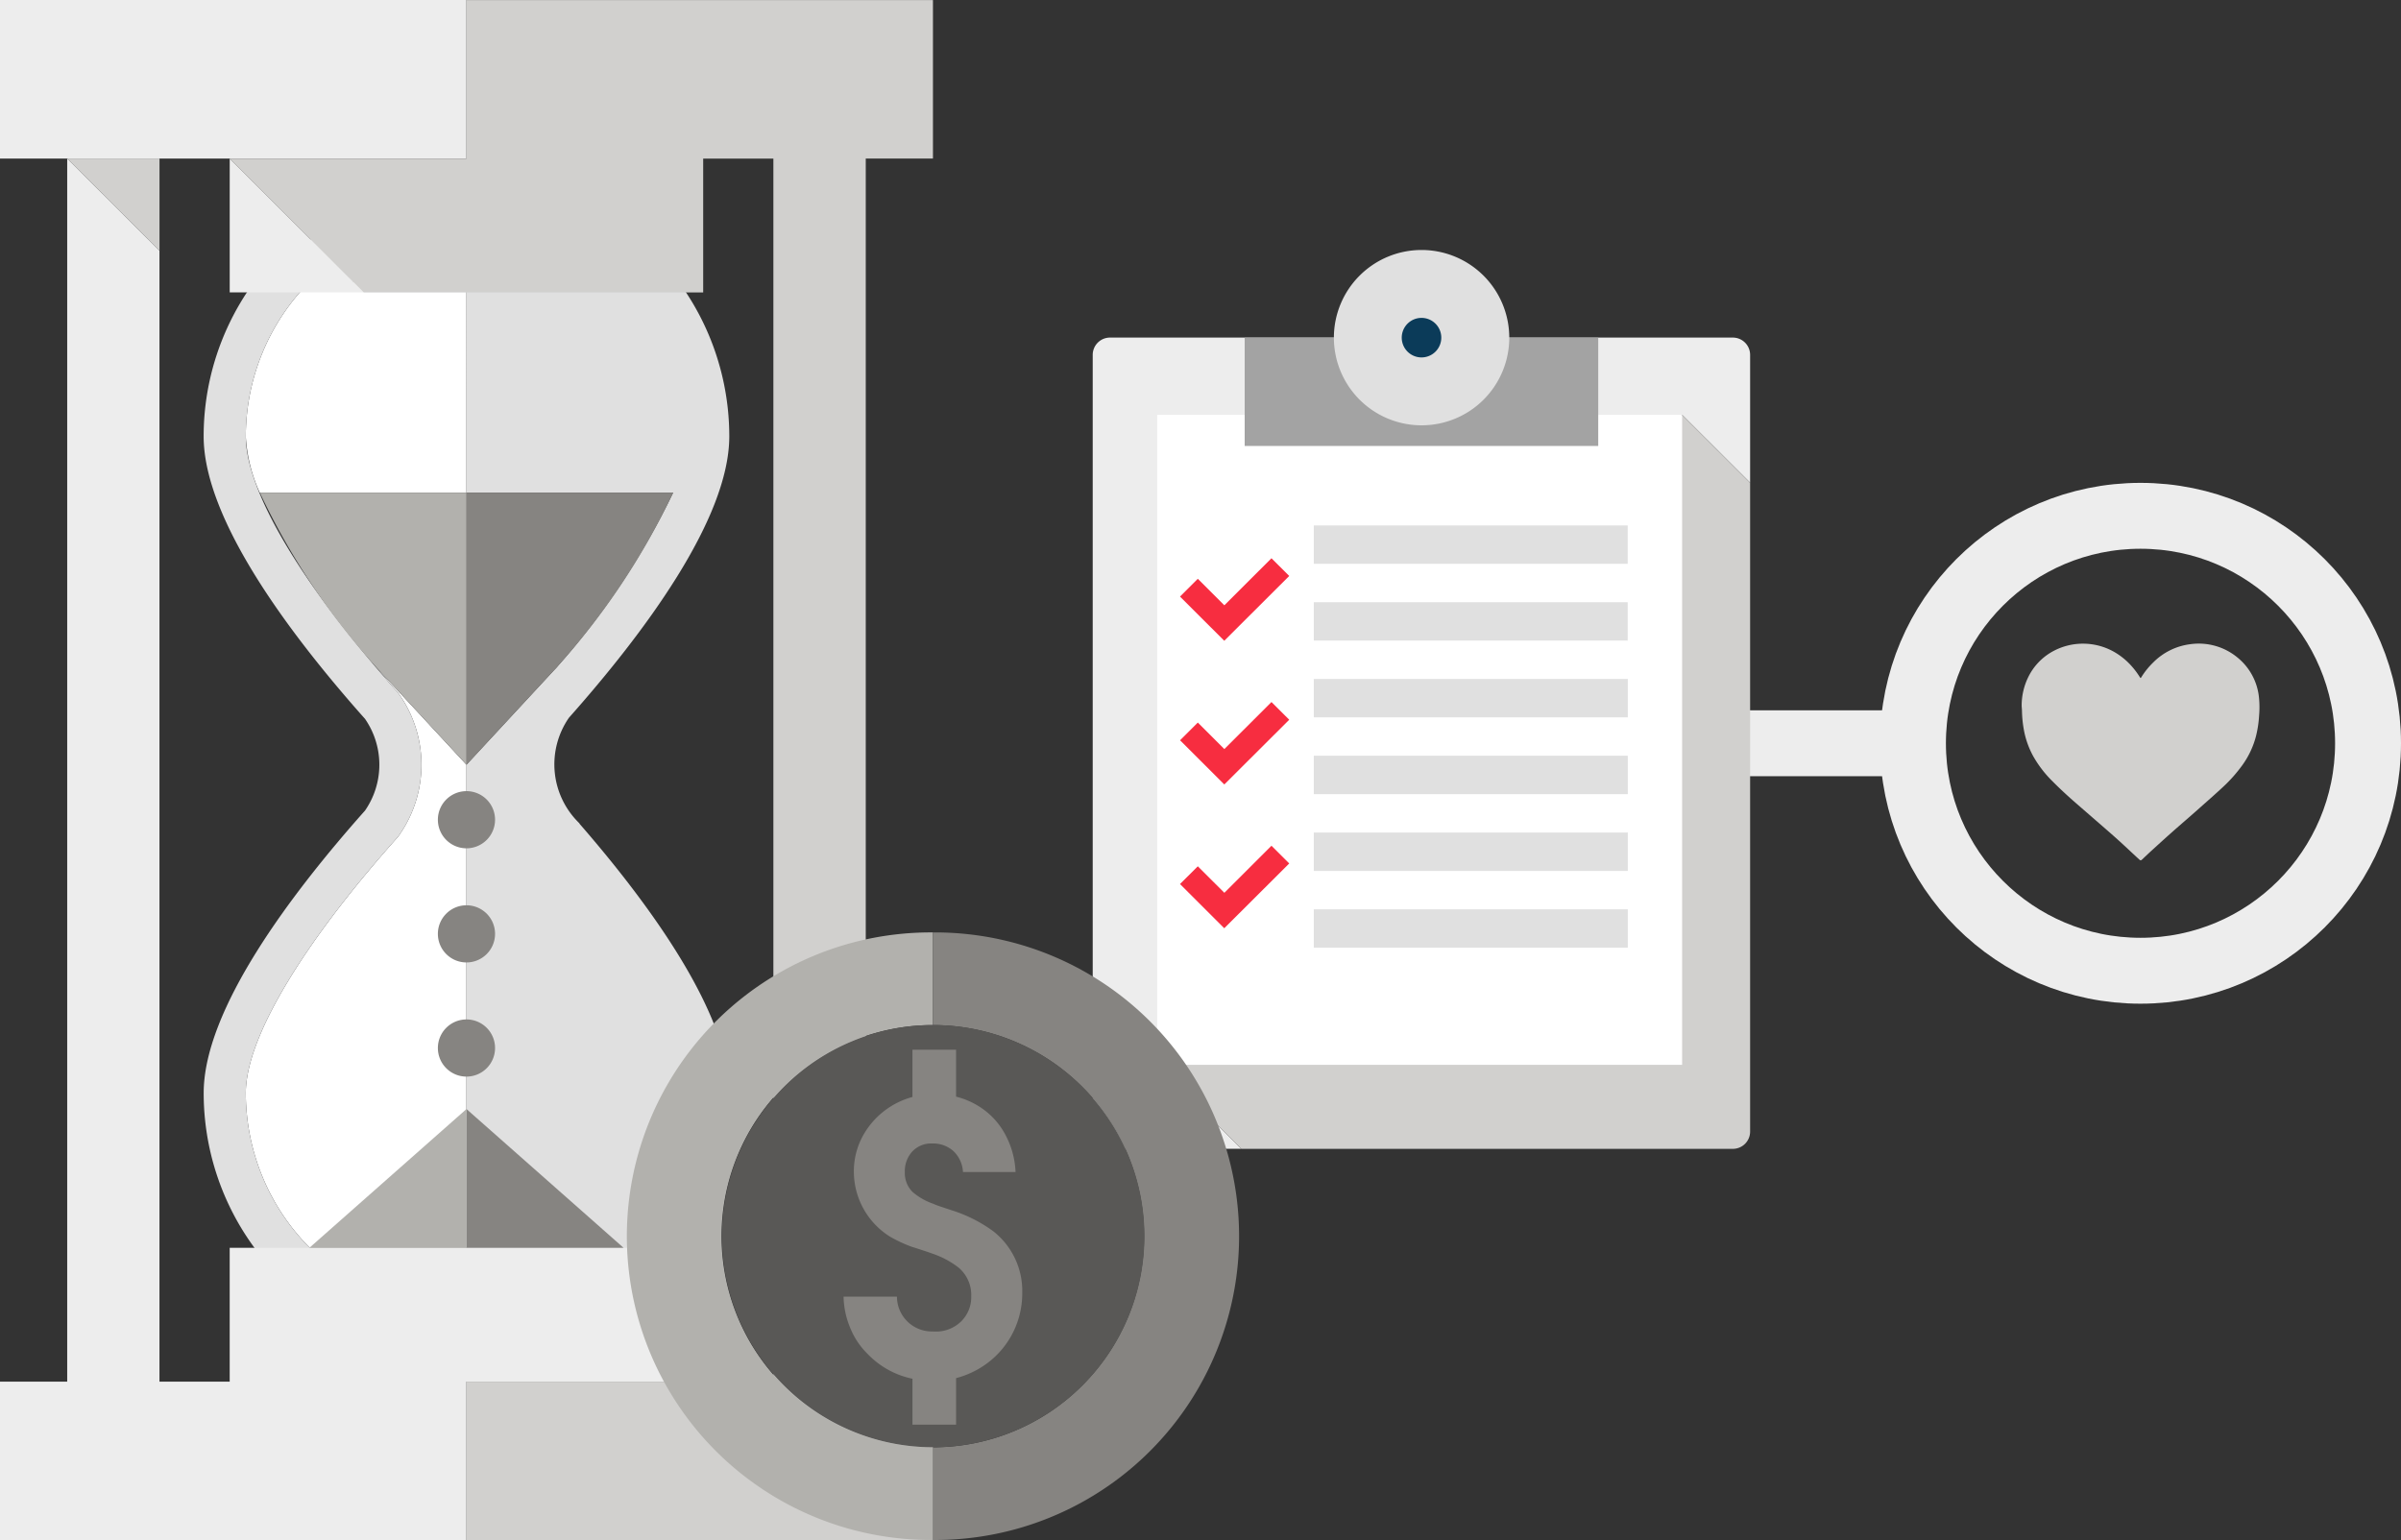
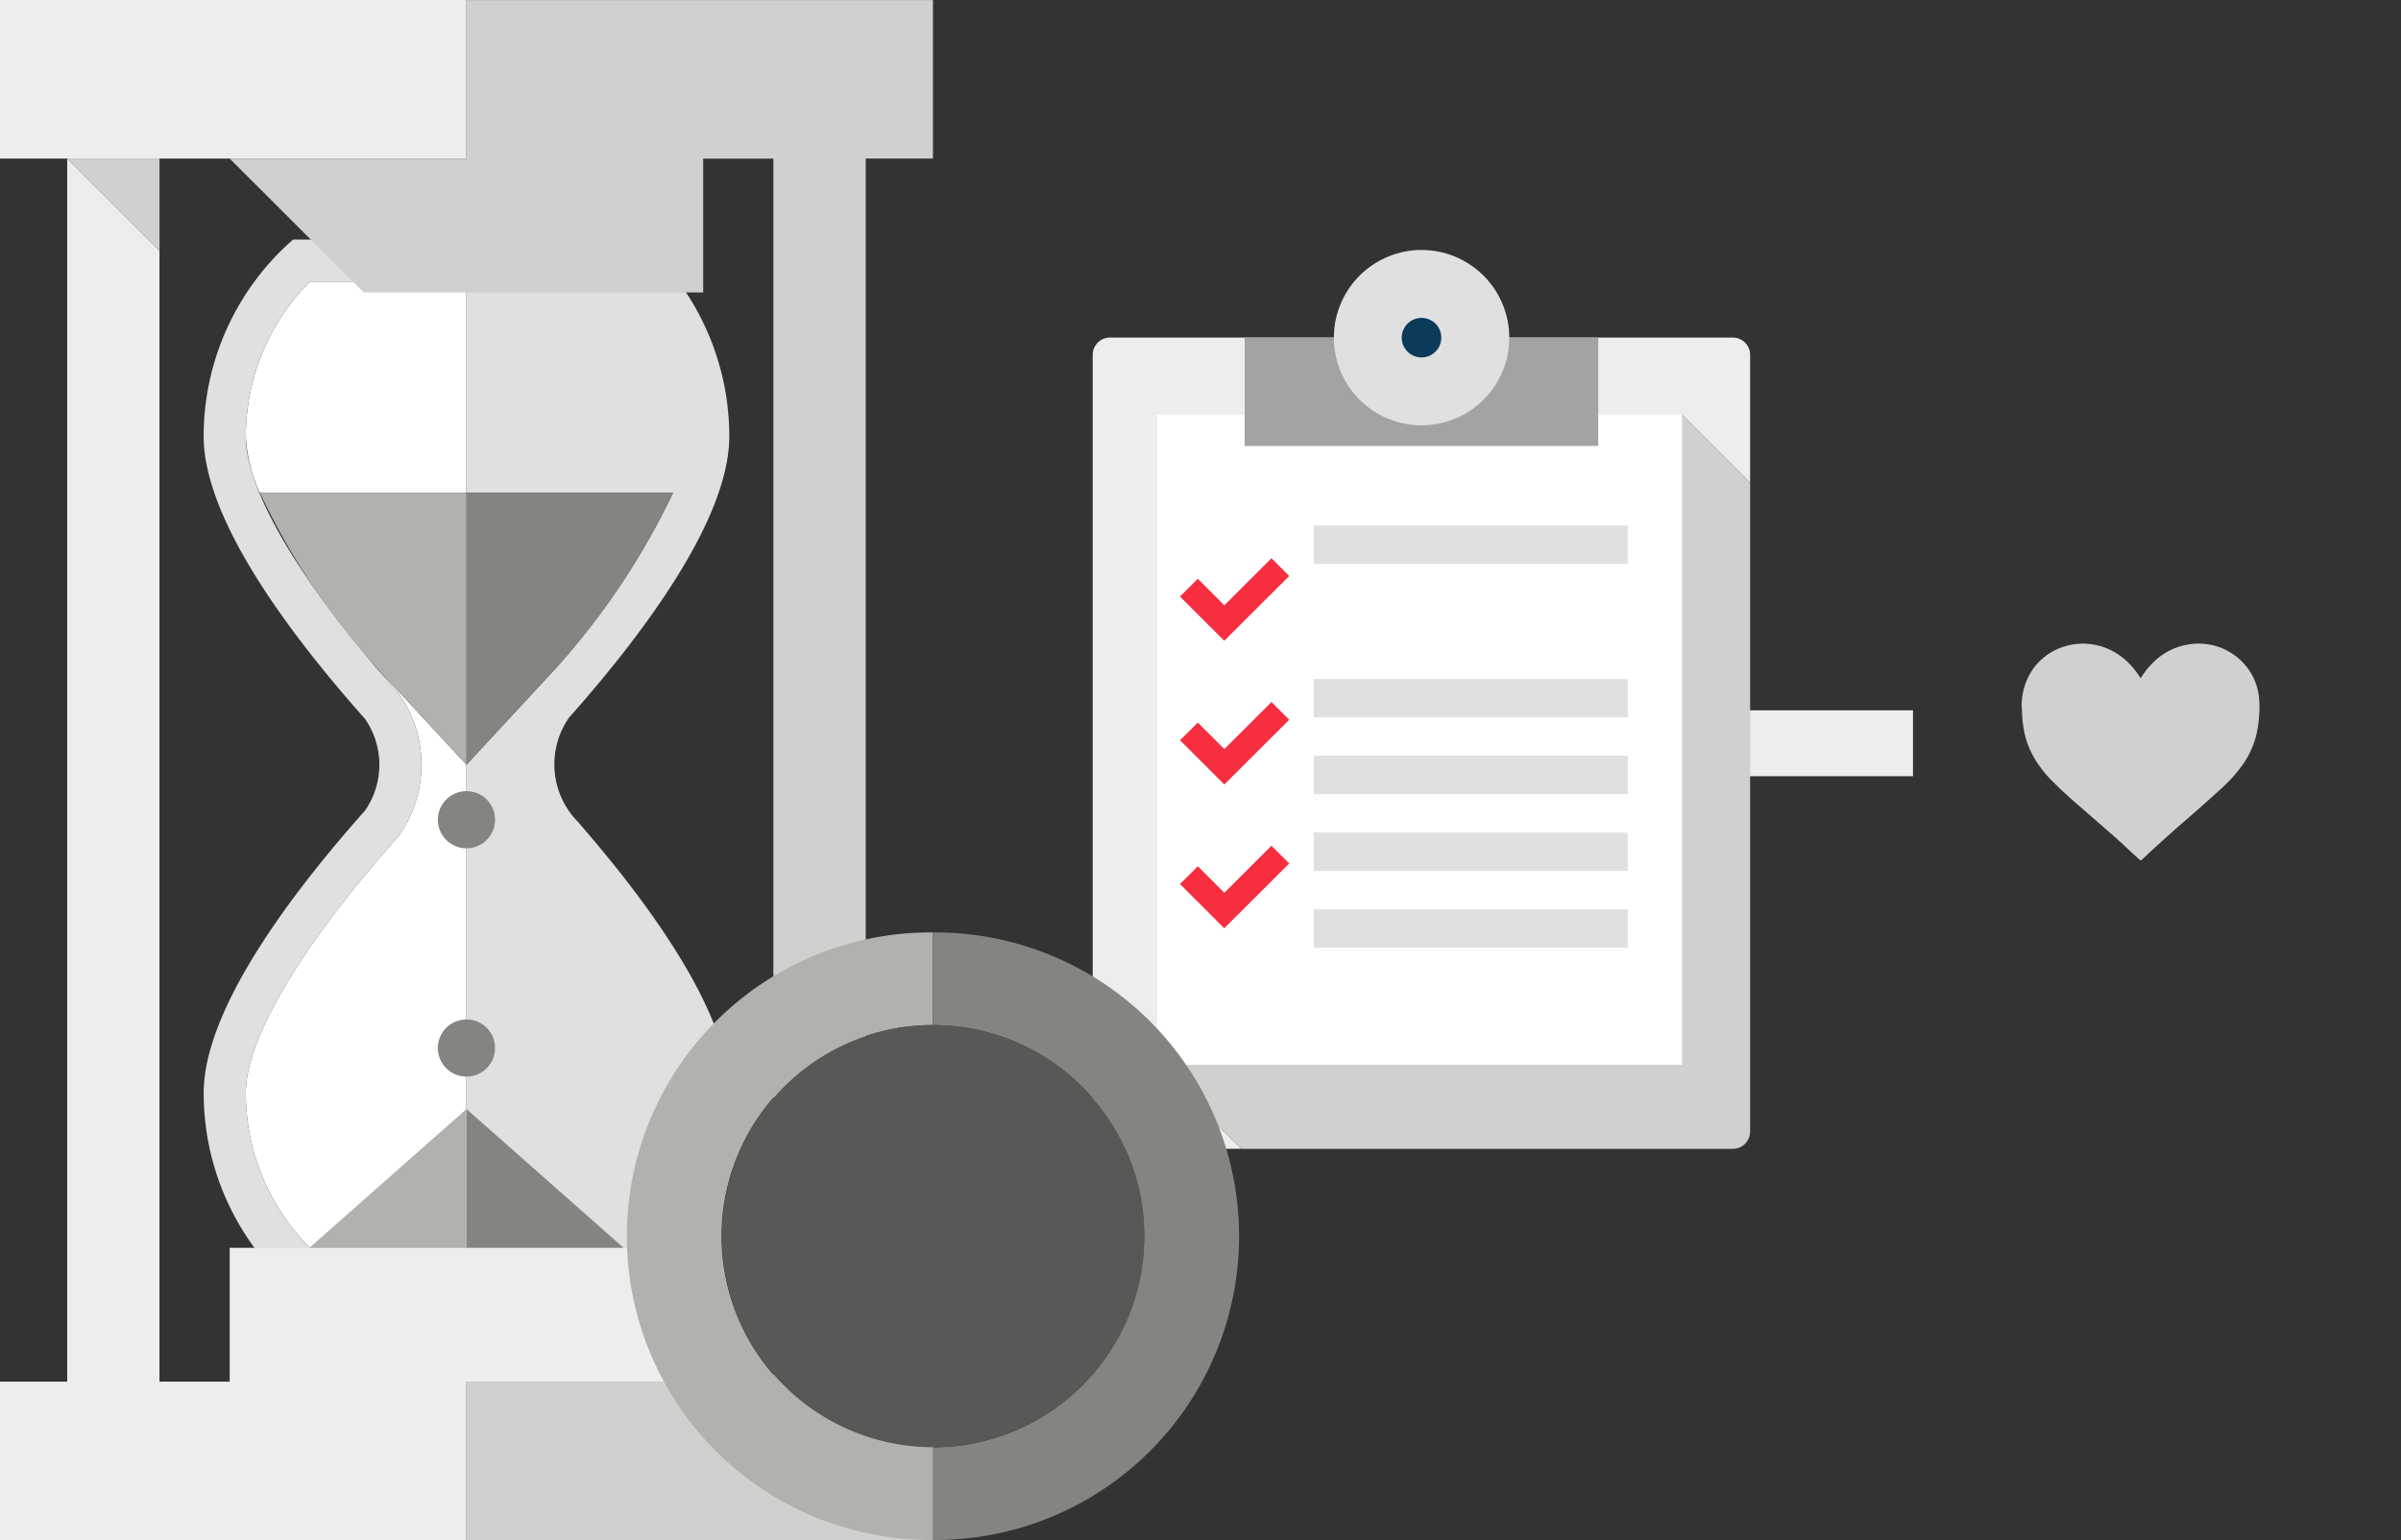
<svg xmlns="http://www.w3.org/2000/svg" width="145.712" height="93.5" viewBox="0 0 145.712 93.5">
  <rect x="0" y="0" width="145.712" height="93.5" fill="#333333" stroke="none" />
  <g id="Group_344" data-name="Group 344" transform="translate(-277.049 -100.596)">
    <line id="Line_53" data-name="Line 53" x1="12.268" transform="translate(380.876 145.717)" fill="none" stroke="#ededed" stroke-miterlimit="10" stroke-width="4" />
    <g id="Group_331" data-name="Group 331" transform="translate(343.369 115.772)">
      <path id="Path_1323" data-name="Path 1323" d="M399.264,132l4.127,4.122v-7.762a1.049,1.049,0,0,0-1.048-1.047h-37.8a1.049,1.049,0,0,0-1.048,1.047v47.15a1.048,1.048,0,0,0,1.048,1.048h7.968l-5.11-5.1Z" transform="translate(-363.5 -121.995)" fill="#ededed" />
      <path id="Path_1324" data-name="Path 1324" d="M404.577,176.937V137.549l-4.127-4.122-31.858,39.457,5.11,5.1h29.827A1.048,1.048,0,0,0,404.577,176.937Z" transform="translate(-364.686 -123.417)" fill="#d1d0ce" />
      <path id="Path_1325" data-name="Path 1325" d="M400.45,133.427H368.592v39.457H400.45V133.427Z" transform="translate(-364.686 -123.417)" fill="#fff" />
-       <rect id="Rectangle_272" data-name="Rectangle 272" width="19.049" height="2.33" transform="translate(13.412 21.382)" fill="#e0e0e0" />
      <rect id="Rectangle_273" data-name="Rectangle 273" width="19.057" height="2.33" transform="translate(13.412 26.043)" fill="#e0e0e0" />
      <rect id="Rectangle_274" data-name="Rectangle 274" width="19.057" height="2.332" transform="translate(13.412 30.702)" fill="#e0e0e0" />
      <rect id="Rectangle_275" data-name="Rectangle 275" width="19.057" height="2.331" transform="translate(13.412 35.364)" fill="#e0e0e0" />
      <rect id="Rectangle_276" data-name="Rectangle 276" width="19.057" height="2.33" transform="translate(13.412 40.026)" fill="#e0e0e0" />
      <rect id="Rectangle_277" data-name="Rectangle 277" width="19.049" height="2.329" transform="translate(13.412 16.722)" fill="#e0e0e0" />
      <rect id="Rectangle_278" data-name="Rectangle 278" width="21.456" height="6.575" transform="translate(9.217 5.322)" fill="#a3a3a3" />
      <path id="Path_1326" data-name="Path 1326" d="M387.882,120.379a5.322,5.322,0,1,0,5.329,5.322A5.326,5.326,0,0,0,387.882,120.379Z" transform="translate(-367.936 -120.379)" fill="#e0e0e0" />
      <path id="Path_1327" data-name="Path 1327" d="M390.338,126.952a1.2,1.2,0,1,1-1.2-1.2A1.2,1.2,0,0,1,390.338,126.952Z" transform="translate(-369.189 -121.63)" fill="#0b3b59" />
      <path id="Path_1328" data-name="Path 1328" d="M377.029,145.849l-1.078-1.075-2.859,2.856-1.611-1.609L370.4,147.1l2.686,2.683,0,0v0Z" transform="translate(-365.108 -126.06)" fill="#f72d40" />
      <path id="Path_1329" data-name="Path 1329" d="M377.029,157.226l-1.078-1.075-2.859,2.856-1.611-1.609-1.078,1.075,2.686,2.683,0,0v0Z" transform="translate(-365.108 -128.709)" fill="#f72d40" />
      <path id="Path_1330" data-name="Path 1330" d="M377.029,168.6l-1.078-1.075-2.859,2.856-1.611-1.609L370.4,169.85l2.686,2.683,0,0v0Z" transform="translate(-365.108 -131.358)" fill="#f72d40" />
    </g>
    <g id="Group_341" data-name="Group 341" transform="translate(277.049 100.596)">
      <g id="Group_335" data-name="Group 335">
        <g id="Group_332" data-name="Group 332" transform="translate(14.917 17.097)">
          <path id="Path_1331" data-name="Path 1331" d="M304.429,153.432c.4.469.785.933,1.209,1.412l.112.122.091.137a7.439,7.439,0,0,1,0,8.439l-.091.137-.112.124c-5.813,6.534-9.145,12.165-9.145,15.453a13.347,13.347,0,0,0,3.883,9.394h9.509V159.323Z" transform="translate(-296.493 -129.996)" fill="#fff" />
          <path id="Path_1332" data-name="Path 1332" d="M300.376,122.882a13.347,13.347,0,0,0-3.883,9.394,9.479,9.479,0,0,0,.847,3.415h12.545V122.882Z" transform="translate(-296.493 -122.882)" fill="#fff" />
        </g>
        <path id="Path_1333" data-name="Path 1333" d="M315.966,154.993a4.971,4.971,0,0,1-.637-6.413c4.477-5.043,9.73-12.031,9.73-17.079a15.861,15.861,0,0,0-5.429-11.947H298.587a15.858,15.858,0,0,0-5.428,11.947c0,5.072,5.3,12.1,9.793,17.149a4.892,4.892,0,0,1,0,5.569c-4.49,5.047-9.791,12.076-9.791,17.147a15.861,15.861,0,0,0,5.428,11.947H319.63a15.864,15.864,0,0,0,5.429-11.947c0-4.809-4.77-11.382-9.093-16.354ZM299.6,180.761a13.347,13.347,0,0,1-3.883-9.394c0-3.287,3.332-8.919,9.145-15.452l.112-.124.091-.137a7.439,7.439,0,0,0,0-8.439l-.091-.137-.112-.122c-5.813-6.534-9.145-12.166-9.145-15.455a13.347,13.347,0,0,1,3.883-9.394h9.509v12.809h12.544a45.806,45.806,0,0,1-7.085,10.623c.405-.456-.383.447,0,0l-5.459,5.895v29.327Z" transform="translate(-280.8 -105.01)" fill="#e0e0e0" />
-         <path id="Path_1334" data-name="Path 1334" d="M295.222,121.267h8.134l-8.134-8.123Z" transform="translate(-281.281 -103.518)" fill="#ededed" />
        <path id="Path_1335" data-name="Path 1335" d="M315.159,183a1.735,1.735,0,1,1-1.735-1.732A1.734,1.734,0,0,1,315.159,183Z" transform="translate(-285.115 -119.381)" fill="#868481" />
-         <path id="Path_1336" data-name="Path 1336" d="M315.159,173.967a1.735,1.735,0,1,1-1.735-1.733A1.734,1.734,0,0,1,315.159,173.967Z" transform="translate(-285.115 -117.277)" fill="#868481" />
        <path id="Path_1337" data-name="Path 1337" d="M315.159,164.935a1.735,1.735,0,1,1-1.735-1.733A1.734,1.734,0,0,1,315.159,164.935Z" transform="translate(-285.115 -115.174)" fill="#868481" />
        <path id="Path_1338" data-name="Path 1338" d="M287.967,113.144h-5.6l5.6,5.592Z" transform="translate(-278.287 -103.518)" fill="#d1d0ce" />
        <g id="Group_333" data-name="Group 333">
          <rect id="Rectangle_279" data-name="Rectangle 279" width="28.309" height="9.626" fill="#ededed" />
          <path id="Path_1339" data-name="Path 1339" d="M337.9,110.222V100.6H309.589v9.626H295.222l8.134,8.123h20.6v-8.123h4.26V184.47H309.589V194.1H337.9V184.47h-4.078V110.222Z" transform="translate(-281.281 -100.596)" fill="#d1d0ce" />
          <path id="Path_1340" data-name="Path 1340" d="M311.589,179.269h-20.6v8.123h-4.262V118.736l-5.6-5.592v74.248h-4.08v9.626h28.309v-9.626h14.368v-8.123Z" transform="translate(-277.049 -103.518)" fill="#ededed" />
        </g>
        <g id="Group_334" data-name="Group 334" transform="translate(15.764 29.906)">
          <path id="Path_1341" data-name="Path 1341" d="M326.494,139.579H313.95V156.1l5.459-5.895A43.376,43.376,0,0,0,326.494,139.579Z" transform="translate(-301.405 -139.579)" fill="#868481" />
          <path id="Path_1342" data-name="Path 1342" d="M297.6,139.579a43.381,43.381,0,0,0,7.089,10.627l5.456,5.891V139.579Z" transform="translate(-297.597 -139.579)" fill="#b2b1ad" />
          <path id="Path_1343" data-name="Path 1343" d="M313.95,188.357v8.425h9.534Z" transform="translate(-301.405 -150.937)" fill="#868481" />
          <path id="Path_1344" data-name="Path 1344" d="M301.522,196.783h9.534v-8.425Z" transform="translate(-298.511 -150.937)" fill="#b2b1ad" />
        </g>
      </g>
      <g id="Group_340" data-name="Group 340" transform="translate(38.145 56.604)">
        <g id="Group_336" data-name="Group 336">
          <path id="Path_1345" data-name="Path 1345" d="M336.169,201.882a12.813,12.813,0,0,1,9.078-21.874v-5.627a18.442,18.442,0,1,0,0,36.883v-5.628A12.788,12.788,0,0,1,336.169,201.882Z" transform="translate(-326.772 -174.381)" fill="#b2b1ad" />
        </g>
        <g id="Group_337" data-name="Group 337" transform="translate(18.475)">
          <path id="Path_1346" data-name="Path 1346" d="M350.855,174.381v5.627a12.814,12.814,0,1,1,0,25.629v5.628a18.442,18.442,0,1,0,0-36.883Z" transform="translate(-350.855 -174.381)" fill="#868481" />
        </g>
        <g id="Group_338" data-name="Group 338" transform="translate(5.637 5.627)">
          <path id="Path_1347" data-name="Path 1347" d="M356.029,185.467a12.816,12.816,0,1,0,0,18.123A12.794,12.794,0,0,0,356.029,185.467Z" transform="translate(-334.12 -181.716)" fill="#595856" />
        </g>
        <g id="Group_339" data-name="Group 339" transform="translate(13.05 7.121)">
-           <path id="Path_1348" data-name="Path 1348" d="M352.869,194.685a8.646,8.646,0,0,0-2.552-1.283l-.716-.239c-.143-.049-.269-.1-.394-.154a3.806,3.806,0,0,1-1.244-.717,1.621,1.621,0,0,1-.463-1.2,1.768,1.768,0,0,1,.456-1.253,1.57,1.57,0,0,1,1.193-.484c.02,0,.034,0,.058,0a1.837,1.837,0,0,1,1.244.464,1.88,1.88,0,0,1,.578,1.27h3.191a5.258,5.258,0,0,0-.719-2.446,4.53,4.53,0,0,0-1.752-1.687,4.776,4.776,0,0,0-1.139-.444v-2.849h-2.647v2.869h0a4.884,4.884,0,0,0-2.9,2.173,4.471,4.471,0,0,0-.656,2.362,4.663,4.663,0,0,0,2.163,3.925,8.246,8.246,0,0,0,1.385.647c.085.023.308.094.667.214.211.067.4.134.585.2a5.442,5.442,0,0,1,1.56.84,2.172,2.172,0,0,1,.763,1.739,2.063,2.063,0,0,1-.622,1.535,2.179,2.179,0,0,1-1.587.605c-.043,0-.077,0-.113-.006a2.117,2.117,0,0,1-2.186-2.111h-3.239a5.145,5.145,0,0,0,.385,1.851,4.652,4.652,0,0,0,1.07,1.622,5.245,5.245,0,0,0,2.726,1.51v2.787h2.647V203.6a5.507,5.507,0,0,0,1.33-.54,5.281,5.281,0,0,0,2.685-4.643A4.6,4.6,0,0,0,352.869,194.685Z" transform="translate(-343.783 -183.663)" fill="#868481" />
-         </g>
+           </g>
      </g>
    </g>
    <g id="Group_343" data-name="Group 343" transform="translate(399.74 139.672)">
      <g id="Group_342" data-name="Group 342">
        <path id="Path_1349" data-name="Path 1349" d="M436.982,155.312a3.922,3.922,0,0,1,.4-1.75,3.566,3.566,0,0,1,1.562-1.6,3.825,3.825,0,0,1,3.661.077,4.206,4.206,0,0,1,.915.713,4.837,4.837,0,0,1,.625.8c.053.084.059.084.11,0a4.67,4.67,0,0,1,.7-.868,3.847,3.847,0,0,1,2.262-1.119,3.686,3.686,0,0,1,2.868.814,3.579,3.579,0,0,1,1.29,2.341,5.816,5.816,0,0,1,.017,1.167,6.737,6.737,0,0,1-.19,1.262,5.255,5.255,0,0,1-.844,1.782,9.019,9.019,0,0,1-1.175,1.318c-.492.458-1,.9-1.5,1.346s-1.017.885-1.523,1.333c-.412.365-.82.736-1.227,1.107-.213.193-.42.391-.629.588-.09.084-.105.084-.2,0-.435-.4-.866-.812-1.307-1.209-.493-.443-1-.876-1.5-1.313-.459-.4-.924-.8-1.376-1.2-.369-.334-.733-.674-1.082-1.028a6.877,6.877,0,0,1-1.171-1.535,5.278,5.278,0,0,1-.567-1.659,6.989,6.989,0,0,1-.1-1.05C437,155.518,436.987,155.415,436.982,155.312Z" transform="translate(-436.982 -151.534)" fill="#d1d0ce" />
      </g>
    </g>
-     <circle id="Ellipse_48" data-name="Ellipse 48" cx="13.809" cy="13.809" r="13.809" transform="translate(393.143 131.909)" fill="none" stroke="#ededed" stroke-miterlimit="10" stroke-width="4" />
  </g>
</svg>